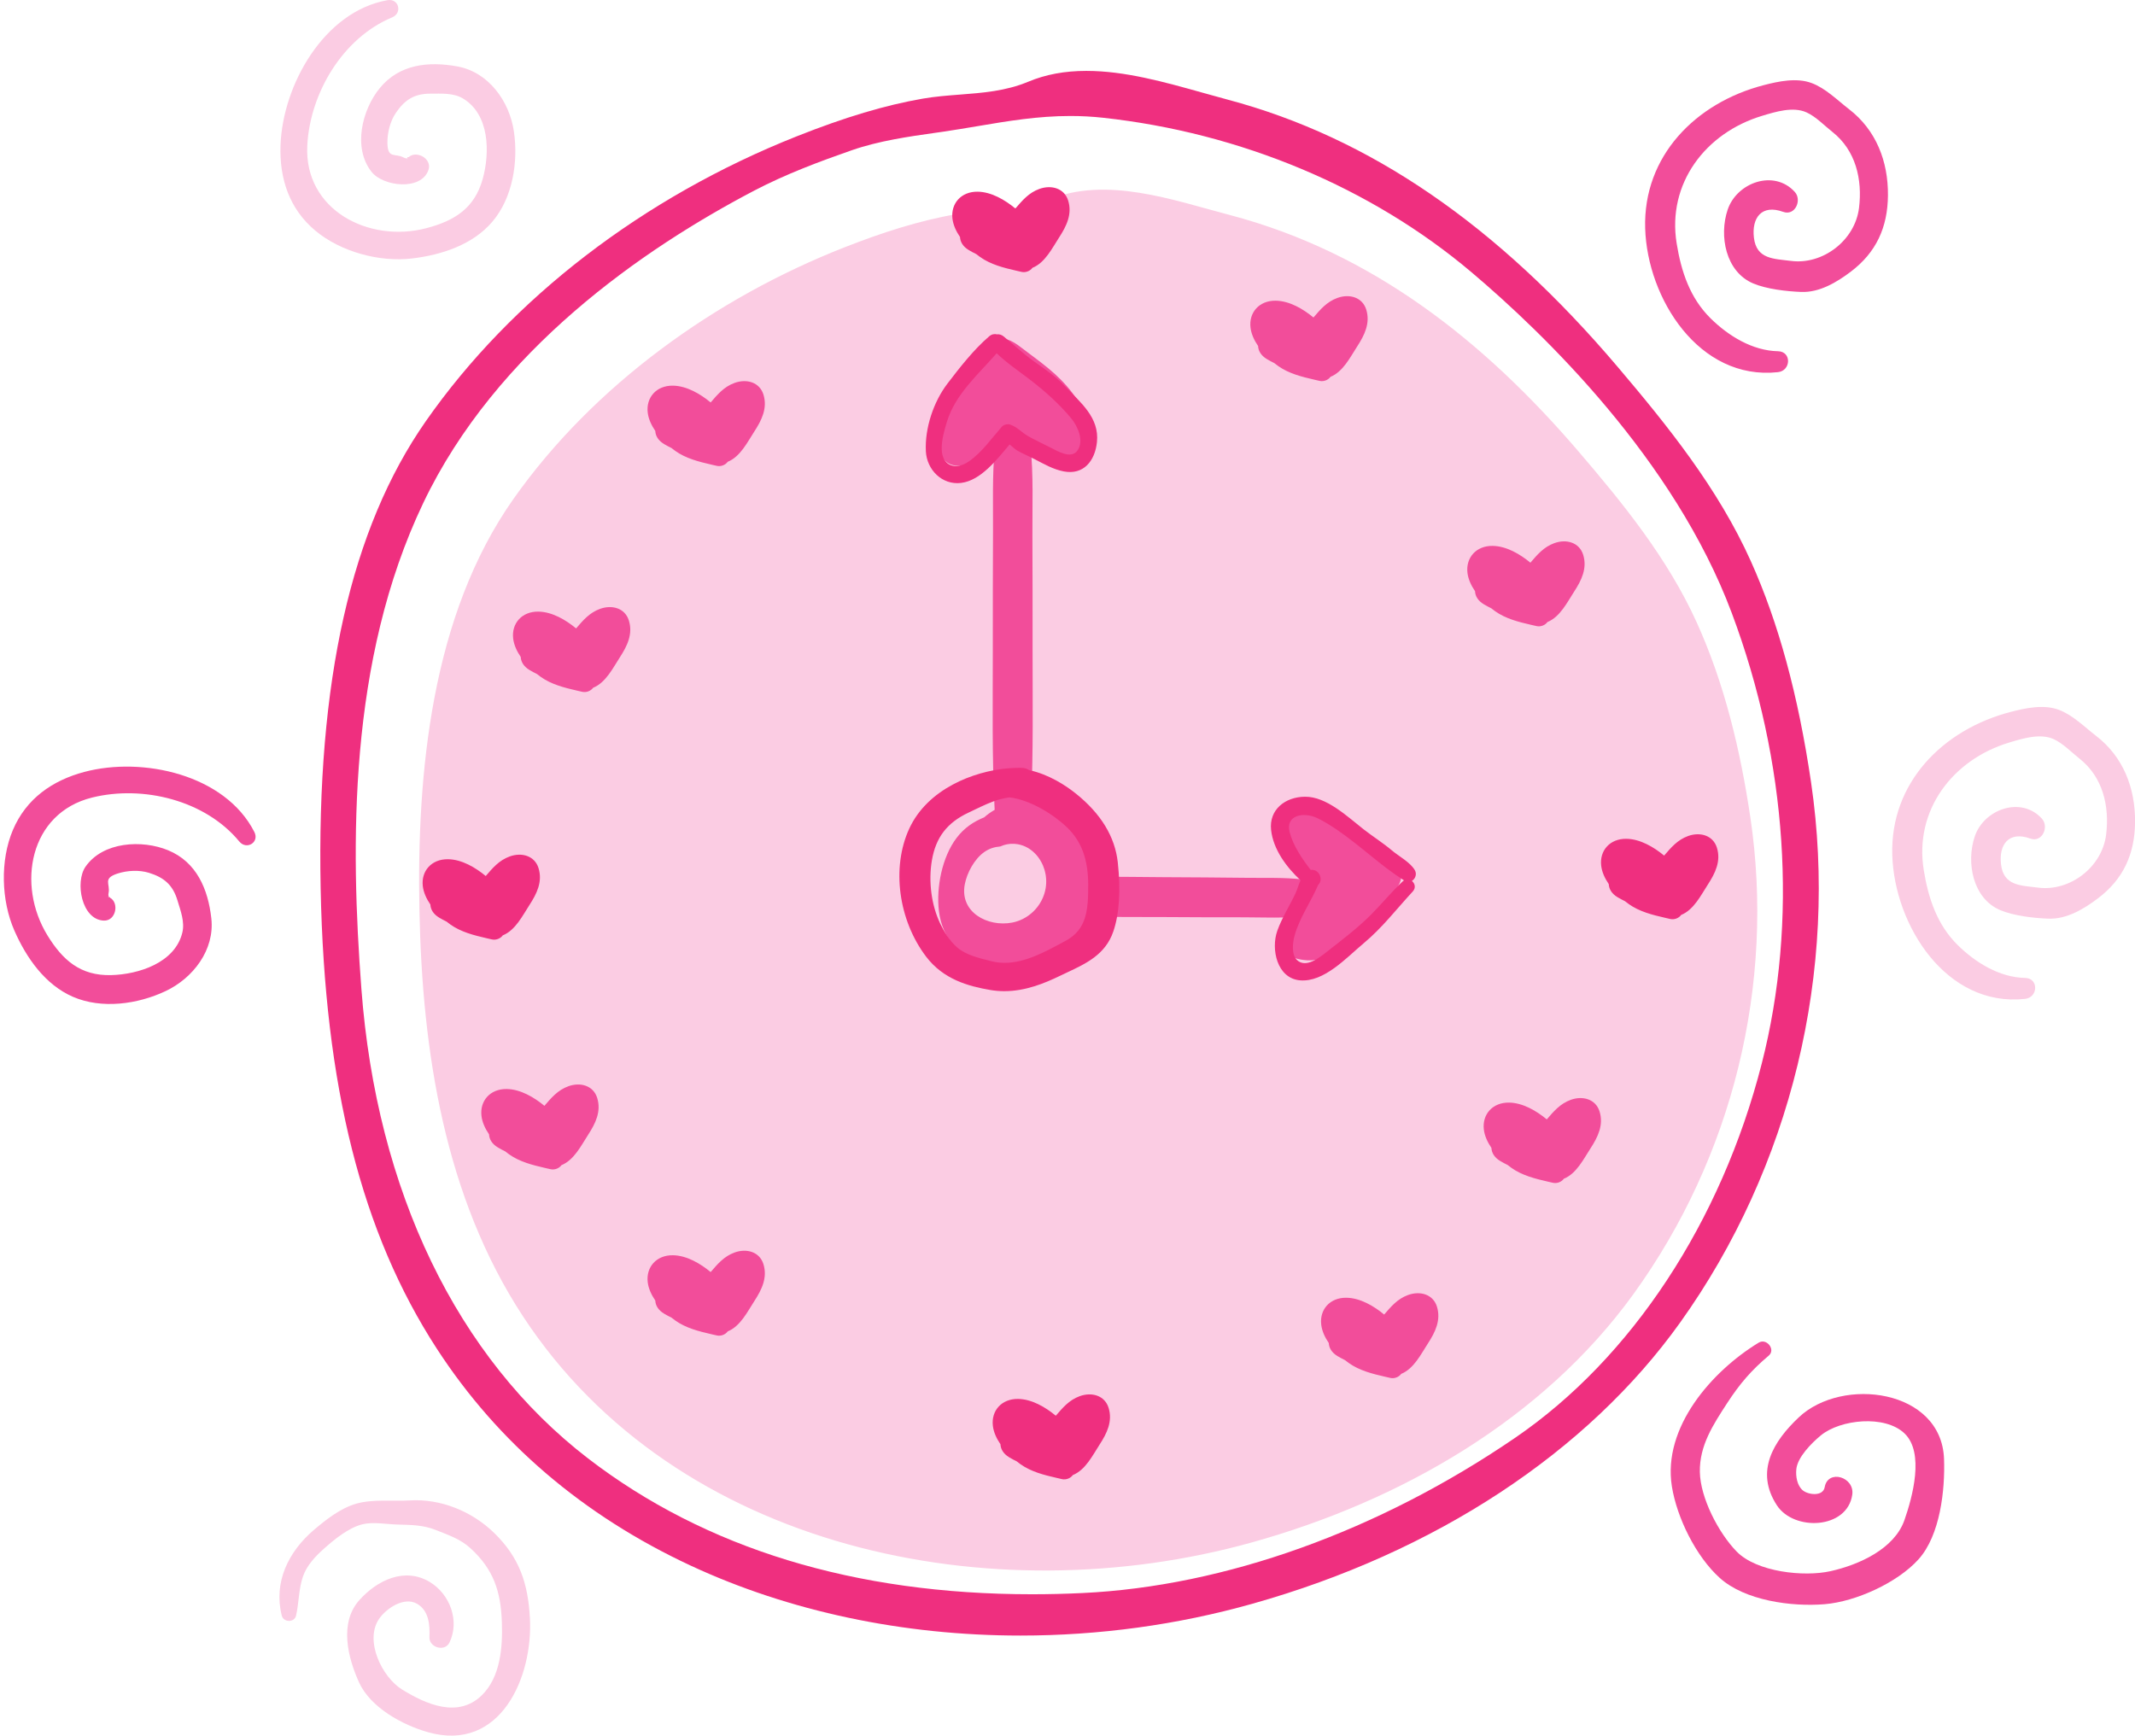
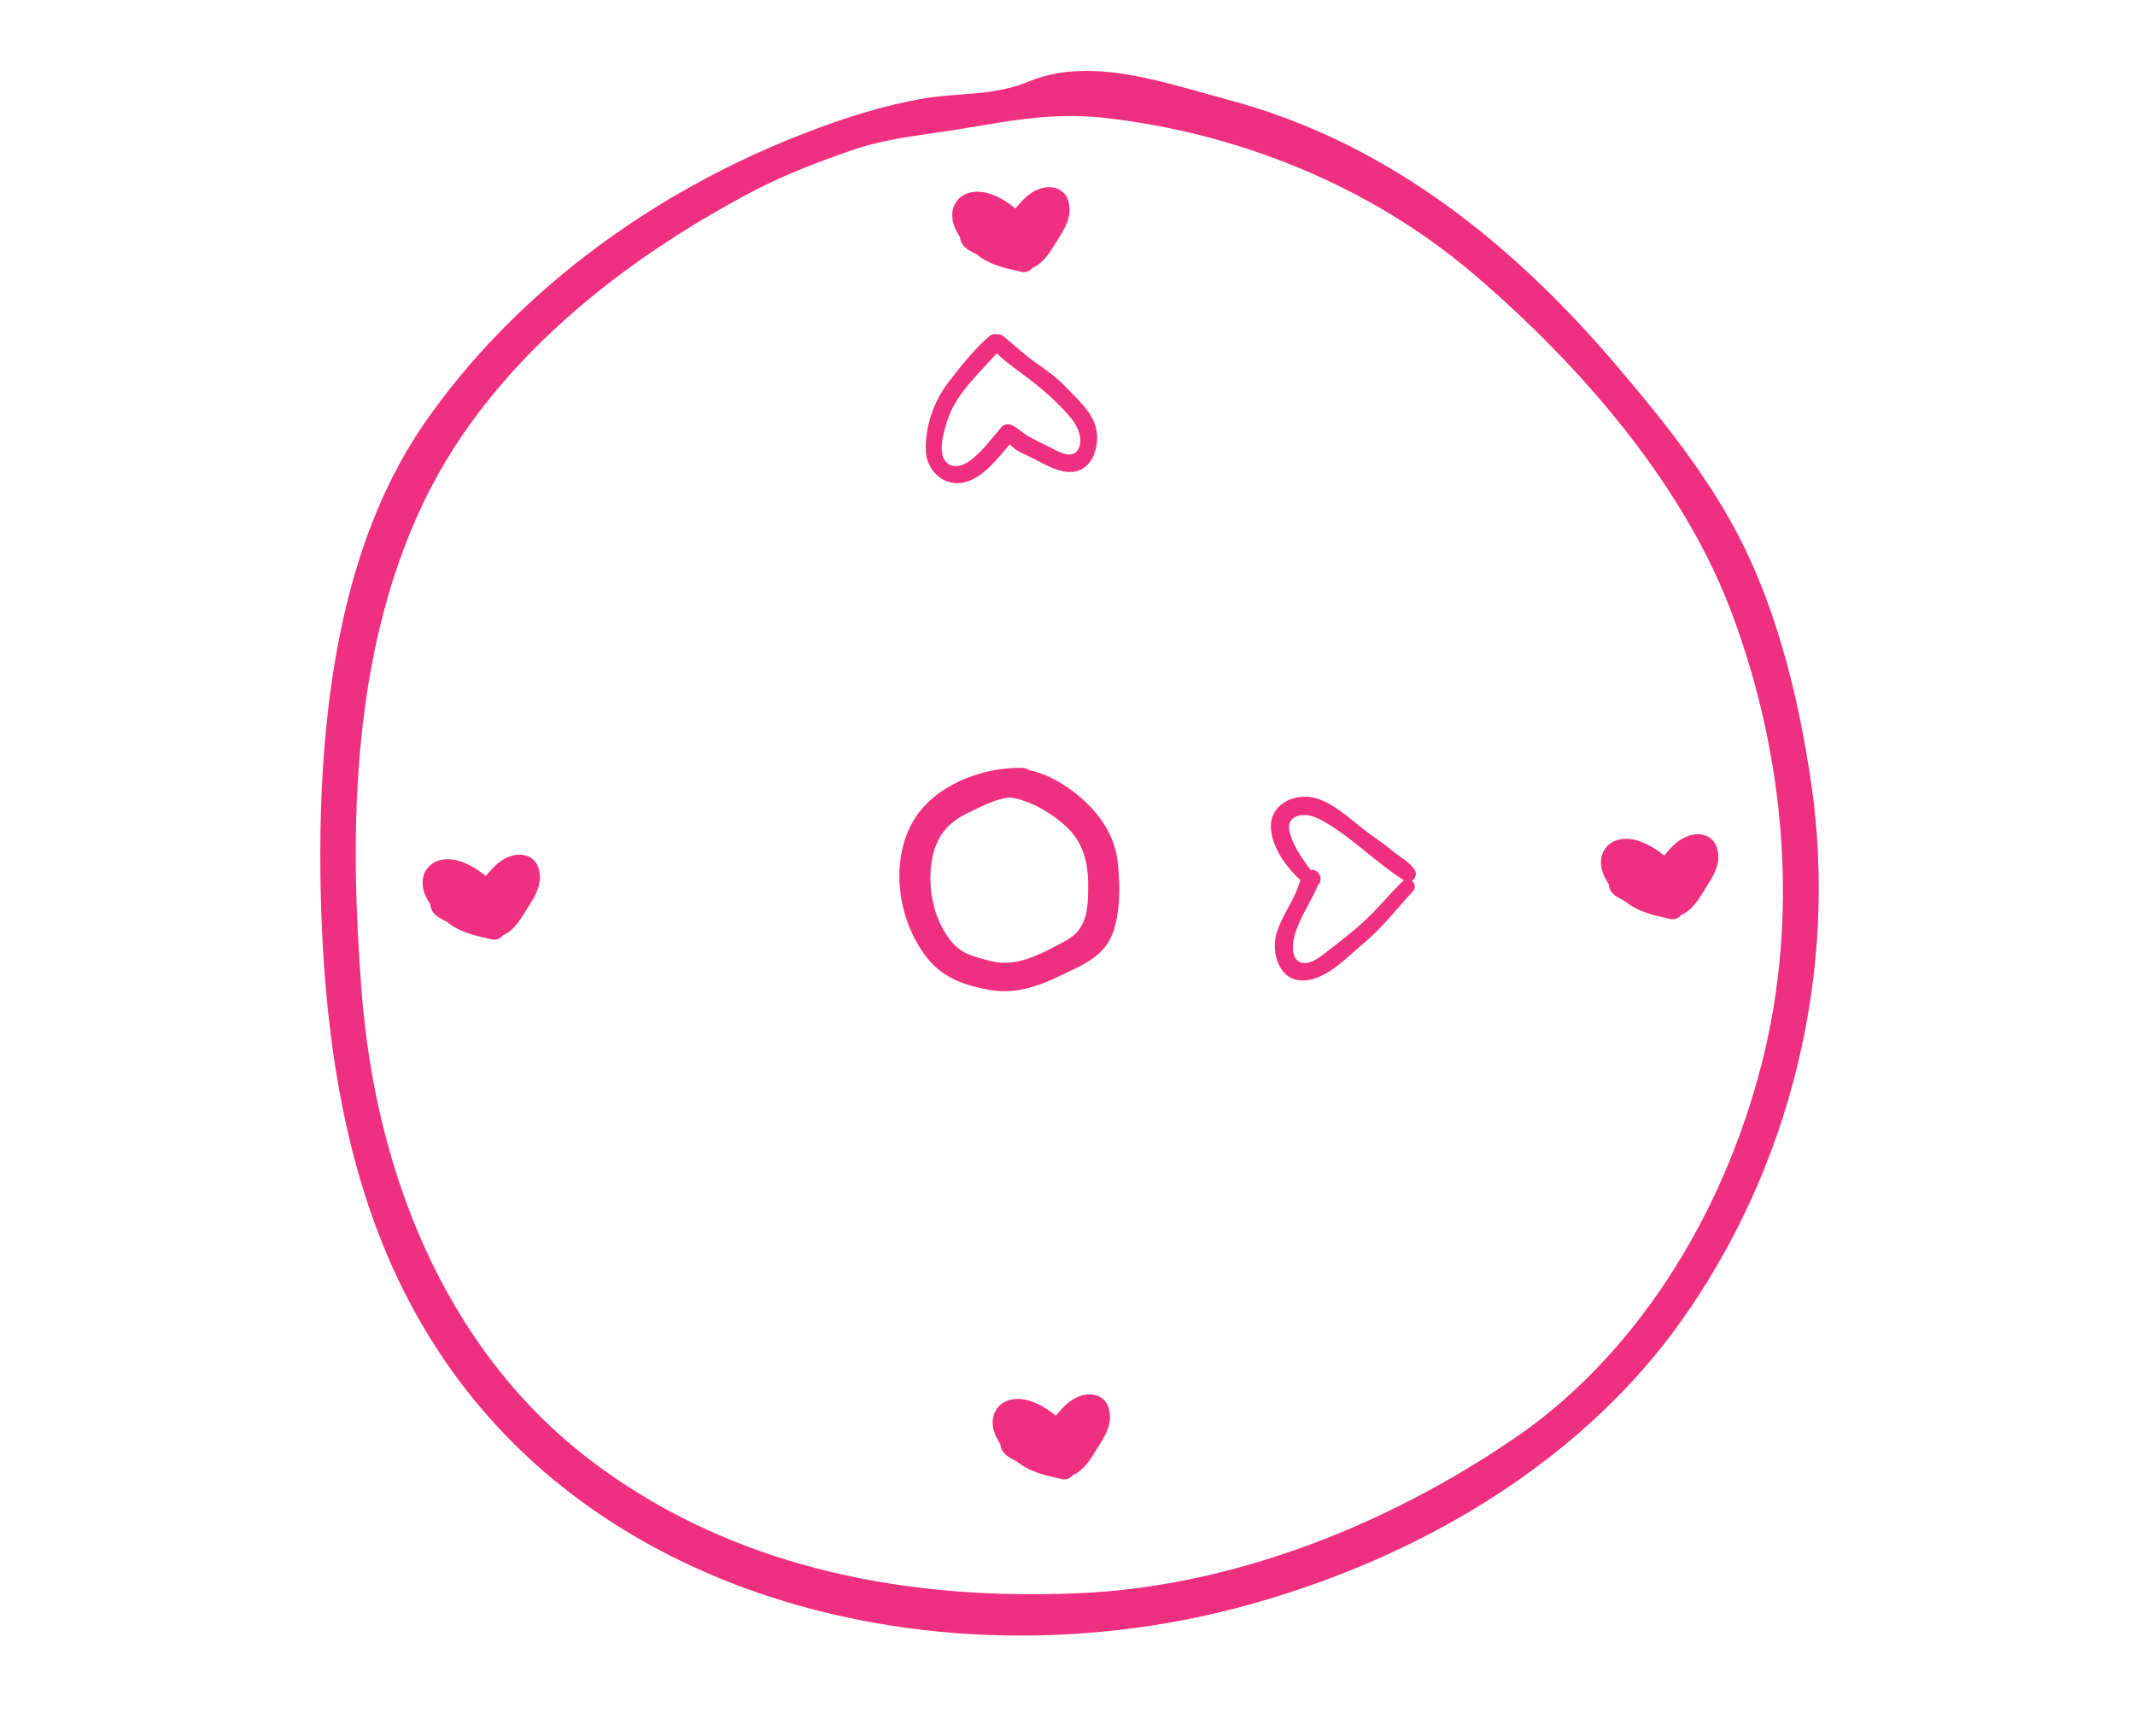
<svg xmlns="http://www.w3.org/2000/svg" height="408.0" preserveAspectRatio="xMidYMid meet" version="1.0" viewBox="-0.9 0.0 501.8 408.0" width="501.8" zoomAndPan="magnify">
  <defs>
    <clipPath id="a">
      <path d="M 64 0 L 500.91 0 L 500.91 407.98 L 64 407.98 Z M 64 0" />
    </clipPath>
  </defs>
  <g>
    <g clip-path="url(#a)" id="change1_1">
-       <path d="M 491.754 172.973 C 489.004 170.852 486.281 168.074 482.977 166.84 C 479.453 165.52 475.191 166.426 471.652 167.348 C 455.754 171.488 443.348 183.965 443.852 200.984 C 444.34 217.457 456.523 236.82 475.066 234.797 C 478.145 234.461 478.309 229.938 475.066 229.871 C 469.082 229.758 463.422 226.285 459.234 222.152 C 454.371 217.359 452.32 211.133 451.25 204.52 C 448.973 190.484 458.008 178.535 471.371 174.531 C 474.469 173.602 478.57 172.312 481.738 173.719 C 483.918 174.684 486 176.859 487.855 178.32 C 493.336 182.645 494.941 189.473 494.113 196.191 C 493.164 203.859 485.574 209.602 478.145 208.648 C 474.074 208.129 470.012 208.27 469.41 203.188 C 468.863 198.559 471.195 195.266 476.297 197.113 C 479.098 198.129 480.758 194.348 479.02 192.434 C 474.141 187.055 465.398 190.203 463.238 196.609 C 461.164 202.77 462.777 211.211 469.234 213.938 C 472.426 215.285 477.082 215.805 480.504 215.941 C 484.801 216.113 488.848 213.691 492.148 211.199 C 498.191 206.641 500.848 200.723 500.914 193.23 C 500.98 185.289 498.168 177.914 491.754 172.973 Z M 115.223 360.309 C 110.02 355.25 102.688 352.25 95.438 352.688 C 91.398 352.93 86.758 352.336 82.836 353.453 C 79.137 354.508 75.715 357.203 72.848 359.648 C 66.934 364.695 63.328 371.906 65.328 379.766 C 65.742 381.395 68.301 381.449 68.684 379.766 C 69.383 376.711 69.273 373.559 70.309 370.559 C 71.203 367.977 73.219 365.828 75.242 364.031 C 77.699 361.848 80.953 359.168 84.18 358.324 C 86.699 357.668 89.824 358.277 92.387 358.355 C 95.727 358.461 98.508 358.414 101.645 359.684 C 104.621 360.887 107.293 361.742 109.703 363.953 C 115.094 368.902 116.797 374.043 117.055 381.273 C 117.262 387.074 116.77 394.211 112.309 398.523 C 106.703 403.945 99.223 400.594 93.629 397.156 C 88.883 394.238 84.691 385.625 88.211 380.512 C 89.938 378.004 94.102 375.277 97.082 376.961 C 99.91 378.559 100.156 381.941 100.035 384.832 C 99.934 387.258 103.637 388.363 104.734 386.105 C 107.191 381.043 104.895 374.723 100.074 371.84 C 94.223 368.344 87.793 371.398 83.562 376.121 C 78.785 381.453 80.844 389.645 83.488 395.461 C 86.172 401.375 93.699 405.488 99.734 407.184 C 116.758 411.969 124.406 394.16 123.648 380.344 C 123.199 372.133 121.16 366.082 115.223 360.309 Z M 73.227 54.227 C 79.188 59.199 88.285 61.668 95.953 60.754 C 102.887 59.926 110.215 57.539 114.828 52.109 C 119.621 46.465 120.934 38.027 119.879 30.867 C 118.84 23.824 113.969 16.988 106.652 15.625 C 99.84 14.359 92.965 15.094 88.375 20.691 C 84.184 25.805 81.969 34.75 86.43 40.395 C 89.164 43.852 98.094 44.902 99.797 39.961 C 100.742 37.23 96.852 35.227 95.066 37.012 C 95.051 37.035 95.023 37.066 94.984 37.098 C 94.82 37.281 94.664 37.488 94.547 37.746 C 94.668 37.477 94.773 37.297 94.855 37.172 C 94.672 37.242 94.379 37.25 93.957 37.02 C 91.98 35.941 90.234 37.426 90.156 33.668 C 90.109 31.254 90.797 28.523 92.125 26.559 C 94.23 23.438 96.512 22.008 100.277 22.016 C 102.793 22.023 105.637 21.797 107.887 23.133 C 114.176 26.867 114.281 35.852 112.551 42.07 C 110.637 48.969 105.91 51.906 99.289 53.641 C 85.777 57.18 70.531 49.332 71.324 34.18 C 71.965 21.914 79.633 8.922 91.266 4.086 C 93.727 3.062 92.855 -0.434 90.152 0.047 C 75.195 2.711 65.516 20.066 65.031 34.18 C 64.762 41.953 67.074 49.094 73.227 54.227 Z M 410.484 192.059 C 416.344 231.387 406.34 271.941 382.996 304.219 C 361.672 333.703 328.137 352.887 293.211 362.594 C 232.207 379.555 158.094 364.32 122.09 309.523 C 103.57 281.344 98.348 247.09 97.684 214.074 C 97.031 181.727 100.473 144.645 119.816 117.23 C 138.656 90.531 167.277 70.02 197.645 58.113 C 206.203 54.758 215.012 51.859 224.102 50.301 C 231.512 49.027 238.785 49.758 245.59 46.945 C 259.133 41.348 274.66 46.992 288.129 50.535 C 321.613 59.348 347.887 80.195 370.016 106.012 C 380.668 118.438 391.059 131.277 397.855 146.234 C 404.449 160.746 408.145 176.371 410.484 192.059" fill="#fbcce3" />
-     </g>
+       </g>
    <g id="change2_1">
-       <path d="M 385.773 53.668 C 385.27 36.648 397.676 24.172 413.574 20.031 C 417.113 19.109 421.375 18.203 424.898 19.523 C 428.199 20.758 430.926 23.535 433.676 25.656 C 440.09 30.598 442.902 37.977 442.836 45.914 C 442.77 53.41 440.109 59.324 434.07 63.887 C 430.77 66.375 426.723 68.797 422.426 68.625 C 419.004 68.488 414.348 67.969 411.156 66.621 C 404.699 63.895 403.086 55.453 405.16 49.293 C 407.32 42.887 416.062 39.738 420.941 45.117 C 422.68 47.031 421.016 50.812 418.215 49.801 C 413.113 47.949 410.785 51.242 411.332 55.871 C 411.934 60.953 415.996 60.812 420.066 61.332 C 427.496 62.285 435.086 56.543 436.035 48.875 C 436.863 42.156 435.258 35.328 429.773 31.004 C 427.922 29.543 425.84 27.367 423.66 26.402 C 420.492 24.996 416.387 26.285 413.293 27.215 C 399.93 31.219 390.895 43.168 393.172 57.203 C 394.242 63.816 396.293 70.043 401.156 74.836 C 405.344 78.969 411.004 82.441 416.984 82.559 C 420.227 82.621 420.066 87.145 416.984 87.48 C 398.445 89.504 386.262 70.141 385.773 53.668 Z M 450.02 366.535 C 445.074 372.031 435.285 376.48 427.961 377.082 C 420.223 377.723 409.238 376.266 403.289 370.895 C 397.703 365.855 393.23 356.758 392.051 349.406 C 389.812 335.469 401.504 322.27 412.449 315.605 C 414.312 314.473 416.512 317.227 414.809 318.66 C 410.715 322.102 407.965 325.316 405.023 329.848 C 401.789 334.836 398.52 339.746 398.625 345.988 C 398.73 352.082 403.023 360.359 407.289 364.719 C 411.984 369.52 423.062 370.719 429.344 369.316 C 436 367.828 444.348 364.098 446.715 357.301 C 448.582 351.945 451.48 341.469 446.719 336.93 C 442.102 332.527 431.641 333.637 427.066 337.402 C 424.84 339.234 421.57 342.547 421.297 345.371 C 421.133 347.043 421.484 349.191 422.812 350.316 C 424.07 351.379 427.566 351.836 427.965 349.574 C 428.73 345.27 435.062 347.168 434.445 351.359 C 433.254 359.48 420.742 359.977 416.734 353.844 C 411.516 345.863 415.934 338.77 421.887 333.152 C 432.102 323.508 455.418 326.527 456.016 342.926 C 456.281 350.215 455.121 360.871 450.02 366.535 Z M 58.883 195.566 C 60.129 198.016 57.039 199.863 55.344 197.805 C 47.336 188.078 32.676 184.52 20.758 187.469 C 6.027 191.109 2.945 207.977 10.258 219.879 C 13.84 225.715 18.027 229.379 25.18 229.211 C 31.637 229.055 40.203 226.348 41.949 219.242 C 42.574 216.699 41.531 214.051 40.805 211.637 C 39.723 208.031 37.688 206.266 34.09 205.156 C 31.824 204.457 29.016 204.594 26.719 205.34 C 23.145 206.504 25.074 207.742 24.613 209.945 C 24.516 210.422 24.609 210.699 24.73 210.852 C 24.586 210.809 24.383 210.766 24.09 210.723 C 24.371 210.762 24.613 210.848 24.84 210.953 C 24.801 210.93 24.766 210.898 24.73 210.852 C 25.059 210.949 25.051 211.035 24.941 211.008 C 27.168 212.199 26.383 216.504 23.496 216.395 C 18.273 216.195 16.684 207.348 19.199 203.727 C 23.301 197.816 32.508 197.34 38.613 199.863 C 45.309 202.629 48.008 208.996 48.773 215.883 C 49.594 223.281 44.469 229.926 38.027 232.965 C 31.484 236.059 23.031 237.25 16.234 234.305 C 9.699 231.469 5.289 225.145 2.484 218.754 C -0.621 211.68 -0.898 202.262 2.125 195.109 C 5.25 187.734 11.41 183.445 18.926 181.445 C 32.574 177.809 51.992 182.031 58.883 195.566 Z M 95.066 37.012 C 95.039 37.039 95.012 37.066 94.984 37.098 C 94.953 37.121 94.91 37.148 94.855 37.172 C 95.047 36.887 95.125 36.914 95.066 37.012 Z M 178.531 92.73 C 179.531 95.914 178.141 98.742 176.398 101.422 C 174.797 103.883 173.109 107.352 170.137 108.551 C 169.613 109.285 168.551 109.727 167.578 109.504 C 167.309 109.441 167.039 109.383 166.77 109.32 C 166.637 109.297 166.508 109.266 166.375 109.23 C 163.355 108.539 160.305 107.77 157.816 105.992 C 157.523 105.781 157.23 105.559 156.938 105.324 C 156.332 105.027 155.738 104.715 155.172 104.375 C 153.777 103.531 153.16 102.41 153.117 101.301 C 152.184 99.938 151.512 98.465 151.336 96.973 C 150.922 93.469 153.34 90.594 157.273 90.652 C 160.512 90.703 163.719 92.602 166.129 94.602 C 167.715 92.762 169.242 90.91 171.758 90.004 C 174.598 88.977 177.629 89.848 178.531 92.73 Z M 146.902 145.844 C 147.902 149.027 146.516 151.855 144.773 154.535 C 143.172 156.996 141.48 160.465 138.512 161.66 C 137.984 162.398 136.926 162.84 135.949 162.617 C 135.684 162.555 135.41 162.492 135.141 162.434 C 135.012 162.406 134.883 162.383 134.75 162.344 C 131.73 161.652 128.68 160.883 126.188 159.105 C 125.895 158.895 125.602 158.672 125.309 158.438 C 124.703 158.141 124.109 157.828 123.547 157.488 C 122.148 156.645 121.535 155.523 121.488 154.414 C 120.555 153.051 119.887 151.578 119.711 150.086 C 119.297 146.582 121.715 143.707 125.645 143.766 C 128.883 143.816 132.094 145.715 134.504 147.715 C 136.09 145.875 137.617 144.023 140.133 143.117 C 142.973 142.09 146 142.961 146.902 145.844 Z M 139.457 258.062 C 140.457 261.246 139.066 264.074 137.324 266.754 C 135.723 269.219 134.035 272.688 131.062 273.883 C 130.539 274.617 129.477 275.059 128.504 274.836 C 128.234 274.773 127.965 274.715 127.691 274.652 C 127.562 274.629 127.434 274.602 127.301 274.562 C 124.281 273.871 121.23 273.102 118.738 271.324 C 118.449 271.117 118.156 270.891 117.863 270.656 C 117.258 270.359 116.664 270.047 116.098 269.707 C 114.699 268.867 114.09 267.742 114.043 266.633 C 113.109 265.27 112.438 263.797 112.262 262.305 C 111.848 258.801 114.266 255.926 118.199 255.984 C 121.438 256.035 124.645 257.934 127.055 259.934 C 128.641 258.098 130.168 256.242 132.684 255.336 C 135.523 254.309 138.551 255.18 139.457 258.062 Z M 178.531 297.137 C 179.531 300.324 178.141 303.148 176.398 305.828 C 174.797 308.293 173.109 311.762 170.137 312.957 C 169.613 313.691 168.551 314.133 167.578 313.91 C 167.309 313.852 167.039 313.789 166.77 313.727 C 166.637 313.703 166.508 313.676 166.375 313.637 C 163.355 312.945 160.305 312.176 157.816 310.398 C 157.523 310.191 157.23 309.965 156.938 309.73 C 156.332 309.434 155.738 309.121 155.172 308.781 C 153.777 307.941 153.16 306.816 153.117 305.707 C 152.184 304.344 151.512 302.871 151.336 301.379 C 150.922 297.875 153.34 295 157.273 295.059 C 160.512 295.109 163.719 297.012 166.129 299.012 C 167.715 297.172 169.242 295.316 171.758 294.41 C 174.598 293.387 177.629 294.254 178.531 297.137 Z M 336.828 307.125 C 337.824 310.309 336.438 313.137 334.695 315.816 C 333.094 318.277 331.402 321.746 328.434 322.941 C 327.906 323.68 326.848 324.121 325.875 323.898 C 325.605 323.836 325.336 323.773 325.062 323.711 C 324.934 323.688 324.805 323.66 324.672 323.621 C 321.652 322.934 318.602 322.16 316.109 320.387 C 315.816 320.176 315.523 319.953 315.23 319.719 C 314.629 319.418 314.035 319.109 313.469 318.77 C 312.07 317.926 311.457 316.805 311.41 315.695 C 310.477 314.332 309.809 312.855 309.633 311.363 C 309.219 307.863 311.637 304.988 315.566 305.047 C 318.805 305.098 322.016 306.996 324.426 308.996 C 326.012 307.156 327.539 305.305 330.055 304.398 C 332.895 303.371 335.922 304.242 336.828 307.125 Z M 375.051 261.254 C 376.051 264.438 374.66 267.266 372.922 269.945 C 371.316 272.406 369.629 275.879 366.656 277.074 C 366.133 277.809 365.074 278.25 364.098 278.027 C 363.828 277.965 363.559 277.906 363.289 277.844 C 363.156 277.816 363.027 277.789 362.895 277.754 C 359.875 277.062 356.824 276.293 354.336 274.516 C 354.043 274.309 353.75 274.082 353.457 273.848 C 352.852 273.551 352.258 273.238 351.695 272.898 C 350.297 272.059 349.684 270.934 349.637 269.824 C 348.703 268.461 348.031 266.988 347.855 265.496 C 347.441 261.992 349.859 259.117 353.793 259.176 C 357.031 259.227 360.238 261.125 362.648 263.125 C 364.234 261.285 365.766 259.434 368.277 258.527 C 371.117 257.5 374.148 258.371 375.051 261.254 Z M 347.84 142.039 C 346.441 141.195 345.828 140.074 345.785 138.965 C 344.852 137.602 344.18 136.129 344.004 134.637 C 343.59 131.133 346.008 128.258 349.941 128.316 C 353.18 128.367 356.387 130.266 358.797 132.266 C 360.383 130.426 361.91 128.574 364.426 127.668 C 367.266 126.641 370.297 127.512 371.199 130.395 C 372.199 133.578 370.809 136.406 369.066 139.086 C 367.465 141.547 365.777 145.016 362.805 146.215 C 362.281 146.949 361.219 147.391 360.246 147.168 C 359.977 147.105 359.707 147.043 359.438 146.984 C 359.305 146.957 359.176 146.93 359.043 146.895 C 356.023 146.203 352.973 145.434 350.484 143.656 C 350.191 143.445 349.898 143.223 349.605 142.988 C 349 142.688 348.406 142.379 347.84 142.039 Z M 293.012 77 C 292.598 73.496 295.02 70.621 298.949 70.68 C 302.188 70.73 305.395 72.629 307.809 74.629 C 309.395 72.789 310.922 70.938 313.438 70.031 C 316.277 69.004 319.305 69.875 320.211 72.758 C 321.207 75.941 319.82 78.77 318.078 81.449 C 316.477 83.91 314.785 87.379 311.816 88.574 C 311.289 89.312 310.23 89.754 309.258 89.531 C 308.988 89.469 308.715 89.406 308.445 89.348 C 308.316 89.32 308.188 89.297 308.055 89.258 C 305.031 88.566 301.984 87.797 299.492 86.02 C 299.199 85.809 298.906 85.586 298.613 85.352 C 298.012 85.055 297.414 84.742 296.852 84.402 C 295.453 83.559 294.84 82.438 294.797 81.328 C 293.859 79.965 293.191 78.492 293.012 77 Z M 225.859 207.863 C 226.379 205.145 228.117 201.938 230.395 200.309 C 231.625 199.43 232.883 199.078 234.184 198.973 C 234.438 198.855 234.695 198.758 234.957 198.676 C 235.039 198.648 235.121 198.629 235.203 198.605 C 235.387 198.555 235.566 198.508 235.754 198.469 C 235.844 198.453 235.934 198.441 236.027 198.426 C 236.203 198.398 236.383 198.375 236.562 198.359 C 236.648 198.355 236.738 198.348 236.824 198.348 C 237.016 198.34 237.203 198.34 237.391 198.348 C 237.465 198.348 237.539 198.352 237.613 198.359 C 237.828 198.375 238.039 198.398 238.25 198.434 C 238.297 198.441 238.348 198.449 238.395 198.457 C 239.203 198.609 239.992 198.902 240.727 199.332 C 241.438 199.75 242.094 200.297 242.676 200.953 C 242.715 200.996 242.75 201.035 242.785 201.078 C 243.051 201.391 243.297 201.727 243.523 202.086 C 243.559 202.141 243.59 202.199 243.625 202.258 C 243.852 202.633 244.062 203.031 244.242 203.457 C 244.375 203.773 244.48 204.09 244.578 204.406 C 244.613 204.527 244.648 204.648 244.68 204.77 C 244.727 204.961 244.77 205.152 244.809 205.34 C 244.836 205.492 244.871 205.645 244.895 205.797 C 244.922 205.996 244.938 206.195 244.957 206.395 C 244.961 206.453 244.973 206.516 244.977 206.578 C 245.18 209.641 243.883 212.578 241.641 214.559 C 240.367 215.688 238.793 216.512 237.008 216.859 C 231.305 217.969 224.598 214.477 225.859 207.863 Z M 320.172 218.047 C 322.188 215.844 323.992 213.348 325.809 210.977 C 327.422 208.875 329.141 206.84 328.27 204.09 C 327.949 203.086 327.117 202.504 326.262 202.535 C 326.215 202.453 326.176 202.371 326.113 202.293 C 323.348 198.664 318.07 197.355 314.41 194.781 C 310.852 192.281 306.695 189.312 302.059 190.891 C 295.25 193.207 300.043 201.727 305.105 206.703 C 300.859 206.223 296.445 206.391 292.297 206.34 C 285.688 206.258 279.078 206.223 272.469 206.188 C 267.406 206.16 262.348 206.07 257.305 206.105 C 257.25 205.105 257.121 204.109 256.906 203.121 C 256.902 203.09 256.895 203.062 256.891 203.031 C 256.68 202.066 256.391 201.113 256.023 200.176 C 256.004 200.117 255.977 200.062 255.953 200.004 C 255.793 199.602 255.613 199.203 255.422 198.809 C 255.391 198.738 255.359 198.668 255.324 198.602 C 255.105 198.164 254.871 197.734 254.617 197.312 C 254.578 197.25 254.539 197.191 254.504 197.133 C 254.281 196.777 254.051 196.426 253.805 196.078 C 253.73 195.977 253.652 195.871 253.578 195.766 C 253.281 195.367 252.977 194.973 252.648 194.59 C 252.254 194.137 251.848 193.707 251.43 193.305 C 251.332 193.211 251.23 193.133 251.133 193.043 C 250.805 192.738 250.477 192.438 250.137 192.164 C 250.059 192.102 249.98 192.051 249.902 191.992 C 249.535 191.707 249.164 191.43 248.781 191.18 C 248.727 191.141 248.668 191.113 248.609 191.074 C 248.203 190.812 247.793 190.566 247.375 190.344 C 247.348 190.328 247.32 190.32 247.293 190.305 C 246.84 190.07 246.387 189.852 245.926 189.664 C 245.922 189.66 245.918 189.66 245.914 189.66 C 244.453 189.059 242.949 188.688 241.445 188.547 C 241.98 176.734 241.793 164.852 241.793 152.949 C 241.793 143.945 241.797 134.938 241.754 125.93 C 241.719 119.039 242.027 111.621 241.297 104.625 C 243.066 106.281 245.094 107.578 247.883 108.113 C 252.48 108.996 254.508 105.973 254.746 101.648 C 255.035 96.516 250.586 91.117 246.992 87.871 C 244.777 85.867 242.277 84.074 239.895 82.27 C 237.785 80.668 235.738 78.957 232.992 79.848 C 231.988 80.172 231.414 81.004 231.449 81.859 C 231.367 81.91 231.285 81.949 231.211 82.008 C 227.594 84.797 226.312 90.078 223.762 93.754 C 221.277 97.324 218.332 101.492 219.934 106.125 C 221.879 111.738 228.016 109.414 232.879 105.566 C 232.309 111.922 232.523 118.57 232.492 124.805 C 232.445 134.188 232.445 143.566 232.445 152.949 C 232.445 165.461 232.234 177.953 232.879 190.363 C 232.02 190.852 231.195 191.438 230.426 192.121 C 227.98 193.113 225.762 194.547 223.922 196.973 C 220.516 201.465 219.113 208.637 219.781 214.141 C 221.402 227.535 236.527 230.137 246.879 224.562 C 250.812 222.445 253.73 219.191 255.477 215.453 C 261.109 215.59 266.762 215.531 272.418 215.562 C 278.766 215.598 285.109 215.633 291.453 215.621 C 294.543 215.613 297.777 215.746 300.996 215.66 C 300.523 216.609 300.156 217.648 299.922 218.828 C 299.016 223.422 302.031 225.465 306.352 225.73 C 311.484 226.043 316.906 221.621 320.172 218.047" fill="#f24d9a" />
-     </g>
+       </g>
    <g id="change3_1">
      <path d="M 406.121 144.078 C 392.586 107.949 361.98 78.391 344.945 63.984 C 321.406 44.086 290.648 31.191 258.328 27.676 C 255.793 27.402 253.293 27.266 250.684 27.266 C 243.016 27.266 236.086 28.434 228.75 29.672 C 226.168 30.105 223.5 30.559 220.797 30.953 C 220.09 31.055 219.348 31.16 218.578 31.27 C 212.824 32.086 205.66 33.098 199.289 35.32 C 191.801 37.934 183.836 40.895 176.363 44.809 C 150.352 58.438 115.734 82.246 98.559 118.277 C 80.871 155.379 81.508 198.758 84.035 232.402 C 87.609 279.941 106.535 319.16 137.336 342.832 C 164.887 364.008 199.984 374.746 241.648 374.746 C 245.52 374.746 249.5 374.652 253.473 374.461 C 286.957 372.883 323.09 359.922 355.203 337.973 C 382.527 319.301 403.66 287.23 413.176 249.988 C 421.711 216.609 419.203 178.996 406.121 144.078 Z M 393.98 310.895 C 372.148 341.426 336.422 364.902 293.379 377 C 275.785 381.945 257.469 384.453 238.934 384.453 C 238.934 384.453 238.934 384.453 238.93 384.453 C 211.324 384.453 184.516 378.762 161.402 367.996 C 136.172 356.242 116.109 339.102 101.781 317.043 C 84.074 289.789 75.395 255.383 74.461 208.77 C 73.492 160.145 81.574 124.246 99.172 99.023 C 119.332 70.133 150.312 46.34 186.414 32.023 C 197.746 27.527 207.145 24.723 215.988 23.184 C 218.895 22.68 221.859 22.453 224.727 22.234 C 230.023 21.828 235.504 21.41 240.746 19.219 C 244.855 17.5 249.336 16.664 254.449 16.664 C 263.477 16.664 272.789 19.277 281.801 21.805 C 283.781 22.359 285.734 22.906 287.648 23.418 C 321.023 32.301 351.031 52.875 379.383 86.324 C 390.949 99.969 402.891 114.73 410.613 131.922 C 417.113 146.383 421.738 163.379 424.762 183.883 C 431.281 228.133 420.062 274.426 393.98 310.895 Z M 329.082 206.941 C 323.551 203.426 318.789 198.758 313.363 195.062 C 311.93 194.086 310.258 193.035 308.691 192.293 C 305.453 190.762 301.172 191.617 302.211 195.621 C 303.031 198.781 305.168 201.918 307.16 204.48 C 309.203 204.211 310.191 206.852 308.93 207.973 C 307.219 211.98 304.527 215.742 303.371 219.914 C 302.922 221.539 302.598 224.379 303.914 225.645 C 306.035 227.684 309.242 225.078 311.02 223.68 C 314.508 220.938 318.18 218.172 321.309 215.031 C 323.879 212.457 326.125 209.684 328.781 207.18 C 328.879 207.086 328.98 207.008 329.082 206.941 Z M 330.938 207.07 C 331.637 207.625 331.949 208.688 331.152 209.551 C 327.23 213.785 324.027 218.047 319.551 221.777 C 315.566 225.098 310.32 230.922 304.652 230.438 C 299.238 229.977 297.777 223.105 299.309 218.793 C 300.414 215.688 302.246 212.879 303.629 209.902 C 303.984 209.133 304.309 207.965 304.77 206.906 C 301.488 203.883 298.352 199.664 297.852 195.094 C 297.328 190.32 301.148 187.324 305.797 187.277 C 310.891 187.223 315.816 191.988 319.609 194.949 C 321.812 196.668 324.148 198.125 326.289 199.934 C 327.852 201.258 330.664 202.75 331.664 204.598 C 332.164 205.523 331.719 206.605 330.938 207.07 Z M 254.867 207.891 C 254.844 202.027 253.293 197.797 249.98 194.57 C 246.836 191.504 241.254 187.992 236.34 187.426 L 236.336 187.426 C 235.539 187.562 234.789 187.691 234.055 187.898 C 232.082 188.449 230.094 189.402 228.168 190.328 C 227.695 190.555 227.227 190.781 226.758 191.004 C 221.711 193.367 219.047 196.828 218.129 202.227 C 217.277 207.223 218.016 212.801 220.105 217.145 C 220.91 218.824 222.258 221.156 224.117 222.742 C 226.129 224.457 229.066 225.184 231.902 225.883 L 232.199 225.957 C 233.176 226.199 234.195 226.32 235.23 226.32 C 240 226.32 244.625 223.816 249.098 221.395 L 249.578 221.137 C 254.523 218.465 254.887 213.961 254.867 207.891 Z M 261.82 202.715 C 262.539 209.363 262.184 214.844 260.754 218.996 C 258.906 224.371 254.355 226.5 249.953 228.562 C 249.406 228.82 248.859 229.074 248.316 229.34 C 244.598 231.141 240.121 232.984 235.141 232.984 C 234.027 232.984 232.914 232.891 231.828 232.703 C 226.656 231.82 220.82 230.199 216.781 224.883 C 210.234 216.273 208.598 203.895 212.805 194.781 C 217.121 185.43 227.922 181.309 235.898 180.613 L 236.039 180.598 L 236.188 180.594 C 237.035 180.523 237.875 180.488 238.684 180.488 C 238.918 180.488 239.152 180.492 239.383 180.5 C 239.945 180.516 240.492 180.695 240.965 181.016 C 245.633 182.035 249.539 184.59 252.02 186.582 C 257.871 191.281 261.168 196.711 261.82 202.715 Z M 220.438 105.562 C 220.512 109.574 223.73 110.621 226.848 108.441 C 229.922 106.293 232.105 103.109 234.539 100.336 C 234.992 99.82 235.891 99.59 236.539 99.809 C 238.176 100.363 239.305 101.723 240.82 102.566 C 242.543 103.527 244.375 104.367 246.129 105.27 C 247.77 106.117 250.777 107.879 252.25 106.02 C 254.008 103.797 252.441 100.219 250.883 98.348 C 248.004 94.883 244.641 91.891 241.09 89.172 C 238.574 87.246 235.676 85.289 233.359 83.039 C 228.969 88.055 223.633 92.664 221.648 99.176 C 221.031 101.188 220.395 103.441 220.438 105.562 Z M 216.711 106.082 C 216.441 100.629 218.508 94.469 221.785 90.168 C 224.664 86.398 227.965 82.168 231.574 79.074 C 232.184 78.551 232.844 78.438 233.41 78.59 C 233.922 78.527 234.477 78.656 234.992 79.082 C 237.336 81.012 239.664 83.184 242.094 84.926 C 244.676 86.777 247.254 88.492 249.441 90.809 C 253.035 94.613 257.527 98.121 256.922 103.926 C 256.457 108.355 253.773 111.699 249.133 110.812 C 246.621 110.336 244.48 109.07 242.246 107.918 C 240.879 107.211 239.383 106.613 238.059 105.828 C 237.766 105.656 237.023 104.996 236.395 104.469 C 233.391 108.039 229.648 112.926 225.023 113.512 C 220.484 114.086 216.918 110.367 216.711 106.082 Z M 118.895 201.32 C 116.379 202.227 114.852 204.078 113.266 205.918 C 110.855 203.918 107.648 202.016 104.41 201.969 C 100.477 201.91 98.059 204.785 98.473 208.285 C 98.648 209.777 99.32 211.254 100.254 212.617 C 100.301 213.727 100.91 214.848 102.309 215.691 C 102.875 216.031 103.469 216.34 104.074 216.641 C 104.367 216.875 104.66 217.098 104.949 217.309 C 107.441 219.082 110.492 219.855 113.512 220.547 C 113.645 220.582 113.773 220.609 113.906 220.637 C 114.176 220.695 114.445 220.758 114.715 220.82 C 115.691 221.043 116.75 220.602 117.273 219.863 C 120.246 218.668 121.934 215.199 123.535 212.738 C 125.277 210.059 126.668 207.23 125.668 204.047 C 124.766 201.16 121.734 200.293 118.895 201.32 Z M 252.879 328.18 C 250.363 329.09 248.84 330.941 247.25 332.781 C 244.84 330.781 241.633 328.879 238.395 328.832 C 234.465 328.773 232.043 331.645 232.457 335.148 C 232.633 336.641 233.305 338.117 234.238 339.48 C 234.285 340.586 234.898 341.711 236.297 342.555 C 236.859 342.895 237.453 343.203 238.059 343.504 C 238.352 343.734 238.645 343.961 238.938 344.168 C 241.43 345.945 244.477 346.719 247.496 347.406 C 247.629 347.445 247.758 347.473 247.891 347.496 C 248.16 347.559 248.43 347.621 248.699 347.684 C 249.676 347.906 250.734 347.465 251.258 346.727 C 254.23 345.531 255.922 342.062 257.52 339.602 C 259.266 336.918 260.652 334.094 259.652 330.91 C 258.746 328.023 255.719 327.156 252.879 328.18 Z M 395.855 196.516 C 393.34 197.426 391.812 199.277 390.227 201.117 C 387.816 199.117 384.609 197.215 381.371 197.168 C 377.438 197.109 375.02 199.98 375.434 203.484 C 375.609 204.977 376.281 206.453 377.215 207.816 C 377.262 208.926 377.871 210.047 379.27 210.891 C 379.836 211.23 380.43 211.539 381.035 211.84 C 381.328 212.074 381.621 212.297 381.91 212.504 C 384.402 214.281 387.453 215.055 390.473 215.742 C 390.605 215.781 390.734 215.809 390.863 215.832 C 391.137 215.895 391.406 215.957 391.676 216.02 C 392.648 216.242 393.711 215.801 394.234 215.062 C 397.207 213.867 398.895 210.398 400.496 207.938 C 402.238 205.258 403.629 202.43 402.629 199.246 C 401.723 196.359 398.695 195.492 395.855 196.516 Z M 222.957 51.379 C 222.543 47.875 224.965 45 228.895 45.059 C 232.133 45.109 235.34 47.012 237.75 49.012 C 239.34 47.172 240.867 45.316 243.379 44.41 C 246.223 43.387 249.25 44.254 250.152 47.137 C 251.152 50.324 249.766 53.148 248.02 55.828 C 246.422 58.289 244.73 61.762 241.758 62.957 C 241.234 63.691 240.176 64.133 239.199 63.91 C 238.93 63.852 238.66 63.789 238.391 63.727 C 238.262 63.703 238.129 63.676 237.996 63.637 C 234.977 62.945 231.93 62.176 229.438 60.398 C 229.145 60.191 228.852 59.965 228.559 59.73 C 227.953 59.434 227.359 59.121 226.797 58.781 C 225.398 57.941 224.785 56.816 224.738 55.711 C 223.805 54.344 223.133 52.871 222.957 51.379" fill="#ef2f7f" />
    </g>
  </g>
</svg>